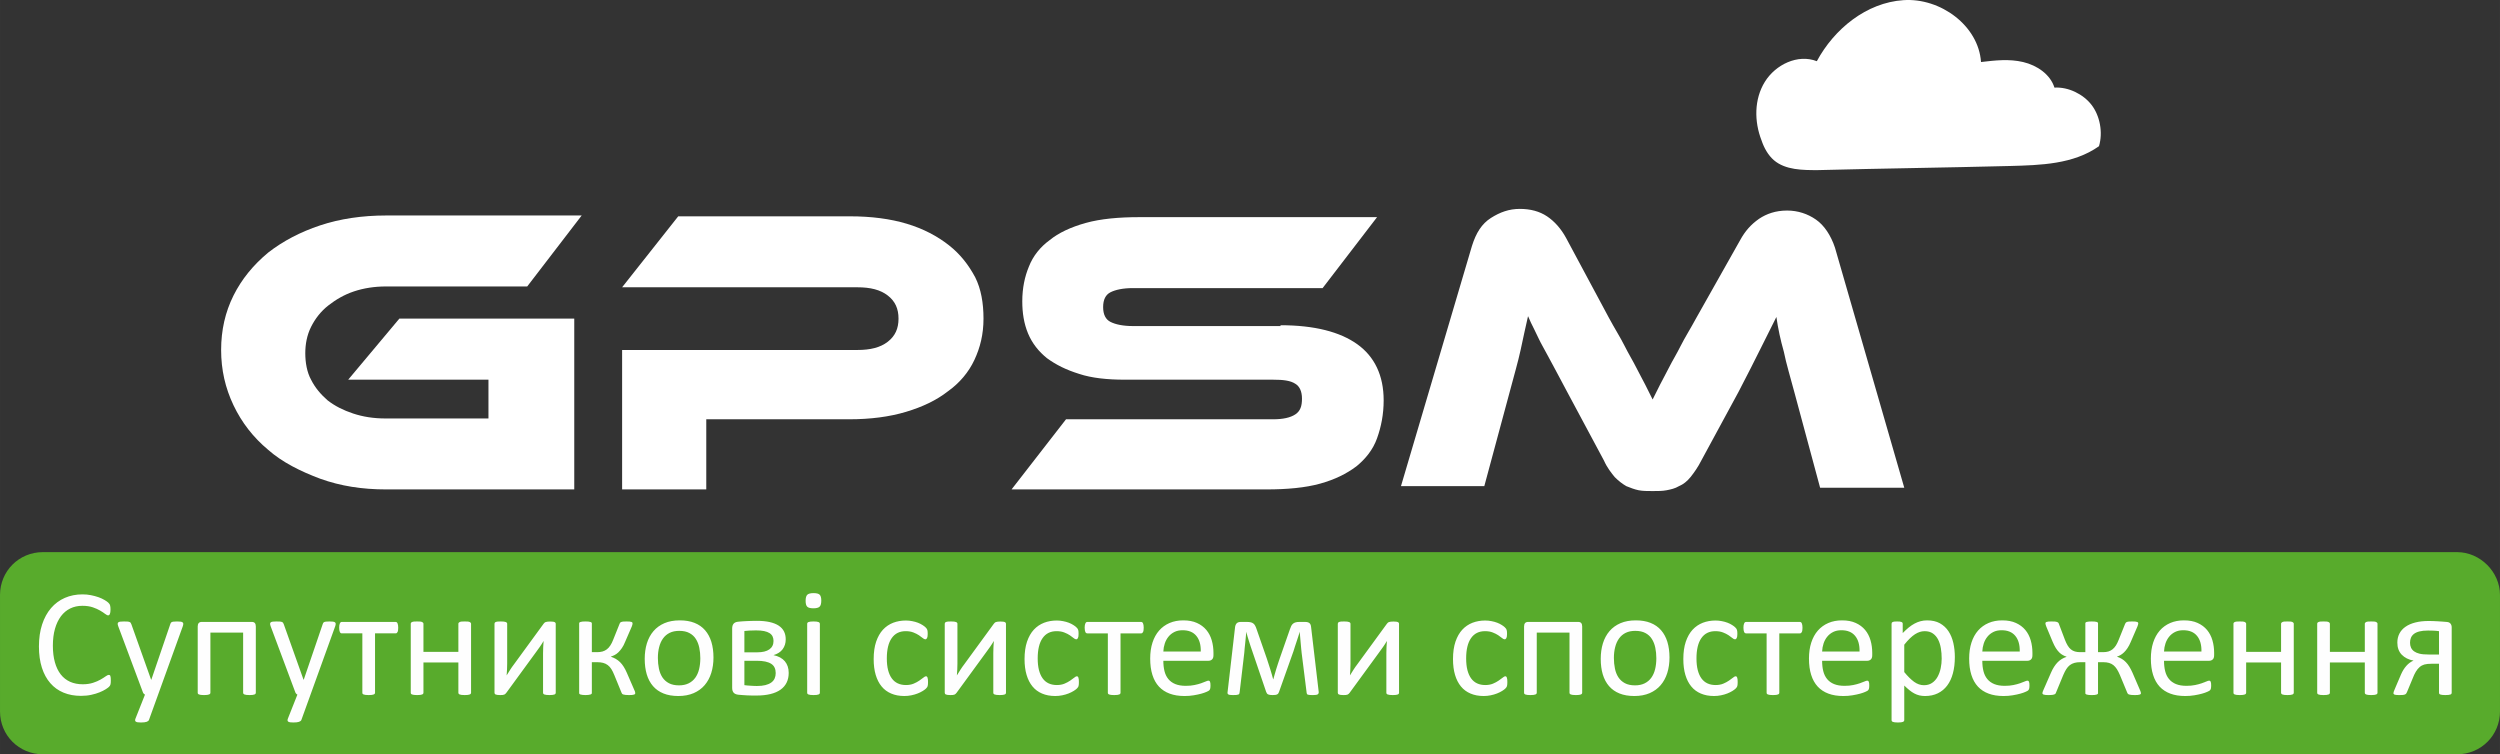
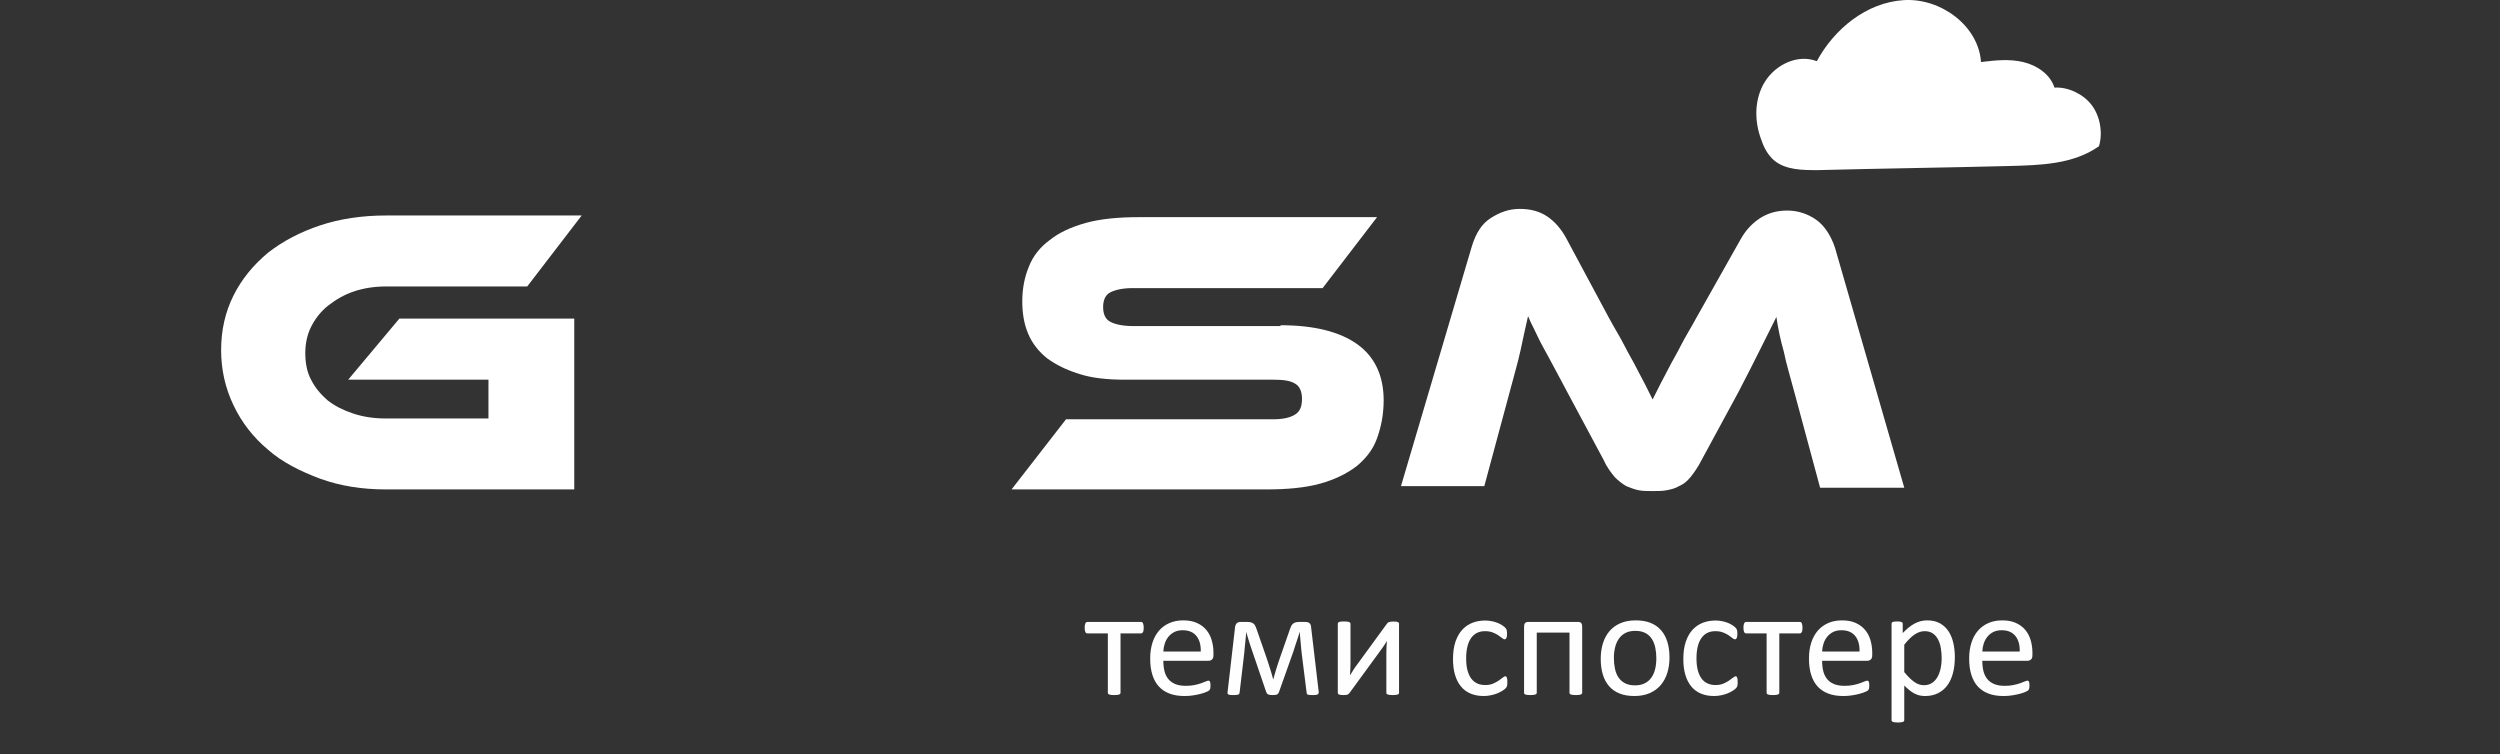
<svg xmlns="http://www.w3.org/2000/svg" xmlns:ns1="http://sodipodi.sourceforge.net/DTD/sodipodi-0.dtd" xmlns:ns2="http://www.inkscape.org/namespaces/inkscape" xml:space="preserve" width="210mm" height="63.359mm" version="1.1" style="clip-rule:evenodd;fill-rule:evenodd;image-rendering:optimizeQuality;shape-rendering:geometricPrecision;text-rendering:geometricPrecision" viewBox="0 0 21000 6335.947" id="svg26" ns1:docname="mob-logo_Білий текст.svg" ns2:version="1.1.2 (0a00cf5339, 2022-02-04)">
  <rect x="0" y="0" width="21000" height="6335.947" fill="#333333" stroke="none" />
  <ns1:namedview id="namedview28" pagecolor="#ffffff" bordercolor="#666666" borderopacity="1.0" ns2:pageshadow="2" ns2:pageopacity="0.0" ns2:pagecheckerboard="0" ns2:document-units="mm" showgrid="false" fit-margin-top="0" fit-margin-left="0" fit-margin-right="0" fit-margin-bottom="0" ns2:zoom="0.71624579" ns2:cx="396.51193" ns2:cy="-215.70807" ns2:window-width="1862" ns2:window-height="976" ns2:window-x="58" ns2:window-y="27" ns2:window-maximized="1" ns2:current-layer="Слой_x0020_1" />
  <defs id="defs4">
    <style type="text/css" id="style2">
   
    .fil1 {fill:#58AB2C}
    .fil0 {fill:white}
    .fil2 {fill:#FEFEFE;fill-rule:nonzero}
   
  </style>
  </defs>
  <g id="Слой_x0020_1" ns2:label="Слой 1" ns2:groupmode="layer" transform="translate(0,-11681.393)">
    <path class="fil0" d="m 3354.46,14357.92 h 1469.3 v 1434.65 h -1580.2 c -200.99,0 -381.19,-27.72 -554.46,-90.1 -166.34,-62.38 -318.81,-138.61 -436.63,-242.57 -124.75,-103.96 -221.78,-228.71 -291.09,-374.26 -69.31,-145.54 -103.96,-298.02 -103.96,-464.36 0,-166.34 34.65,-318.81 103.96,-457.43 69.31,-138.61 166.34,-256.44 291.09,-360.4 124.75,-97.03 270.3,-173.27 436.63,-228.71 166.34,-55.45 353.47,-83.17 554.46,-83.17 l 1642.58,0.01 -457.43,596.04 H 3243.56 c -97.03,0 -187.13,13.86 -270.3,41.58 -83.17,27.72 -152.48,69.31 -214.85,117.82 -62.38,48.51 -110.89,110.89 -145.54,180.2 -34.65,69.31 -48.51,145.54 -48.51,221.78 0,76.24 13.86,159.41 48.51,221.78 34.65,69.31 83.17,124.75 138.61,173.27 62.38,48.51 131.68,83.17 214.85,110.89 83.17,27.72 173.27,41.58 270.3,41.58 l 866.34,0.01 v -325.74 H 2924.75 Z" id="path7" />
-     <path class="fil0" d="m 8261.39,14357.92 c 0,131.68 -27.72,242.57 -76.24,346.53 -48.51,103.96 -124.75,194.06 -221.78,263.37 -97.03,76.24 -214.85,131.68 -353.47,173.27 -138.61,41.58 -298.02,62.38 -478.22,62.38 H 5932.67 v 589.11 l -706.93,-0.01 v -1171.28 h 1975.25 c 110.89,0 194.06,-20.79 256.44,-69.31 62.38,-48.52 90.1,-110.89 90.1,-194.06 0,-83.17 -27.72,-145.54 -90.1,-194.06 -62.38,-48.51 -145.54,-69.31 -256.44,-69.31 H 5225.74 l 471.29,-596.04 h 1441.58 c 180.2,0 339.6,20.79 478.22,62.38 138.61,41.58 256.44,103.96 353.47,180.2 97.03,76.24 166.34,166.34 221.78,270.3 48.51,97.03 69.31,214.85 69.31,346.53 z" id="path9" />
    <path class="fil0" d="m 10756.44,14413.37 c 284.16,0 499.01,55.45 644.55,159.41 145.54,103.96 221.78,263.37 221.78,471.29 0,117.82 -20.79,221.78 -55.45,318.81 -34.65,97.03 -97.03,173.27 -173.27,235.64 -83.17,62.38 -180.2,110.89 -304.95,145.54 -124.75,34.65 -277.23,48.51 -450.5,48.51 H 8497.03 l 457.43,-589.11 1739.6,0.01 c 83.17,0 145.54,-13.86 187.13,-41.58 41.59,-27.72 55.45,-69.31 55.45,-131.68 0,-62.38 -20.79,-103.96 -55.45,-124.75 -41.58,-27.72 -103.96,-34.65 -187.13,-34.65 l -1247.53,-0.02 c -145.54,0 -277.23,-13.86 -381.19,-48.51 -110.89,-34.65 -194.06,-76.24 -270.3,-131.68 -69.31,-55.45 -124.75,-124.75 -159.41,-207.92 -34.65,-83.17 -48.51,-173.27 -48.51,-270.3 0,-110.89 20.79,-207.92 55.45,-291.09 34.65,-90.1 97.03,-166.34 173.27,-221.78 76.24,-62.38 180.2,-110.89 304.95,-145.54 124.75,-34.65 277.23,-48.51 450.5,-48.51 l 1996.04,-0.01 -457.43,596.04 H 9515.84 c -83.17,0 -145.54,13.86 -187.13,34.65 -41.58,20.79 -62.38,62.38 -62.38,124.75 0,62.38 20.79,103.96 62.38,124.75 41.58,20.79 103.96,34.65 187.13,34.65 l 1240.6,0.01 z" id="path11" />
    <path class="fil0" d="m 13514.85,14350.99 c 48.51,90.1 97.03,166.34 131.68,235.64 34.65,69.31 69.31,124.75 97.03,180.2 27.72,55.45 55.45,103.96 76.24,145.54 20.79,41.58 41.58,83.17 62.38,124.75 20.79,-41.58 41.58,-83.17 62.38,-124.75 20.79,-41.58 48.51,-90.1 76.24,-145.54 27.72,-55.45 62.38,-110.89 97.03,-180.2 34.65,-69.31 83.17,-145.54 131.68,-235.64 l 367.33,-651.49 c 41.58,-76.24 90.1,-131.68 159.41,-180.2 62.38,-41.58 138.61,-69.31 235.64,-69.31 90.1,0 173.27,27.72 242.57,76.24 69.31,48.51 124.75,131.68 159.41,235.64 l 582.18,2016.83 -706.94,0.01 -214.85,-797.03 c -34.65,-131.68 -69.31,-242.57 -90.1,-346.53 -27.72,-97.03 -48.51,-194.06 -62.38,-291.09 -41.58,83.17 -83.17,166.34 -131.68,263.37 -48.51,97.03 -110.89,221.78 -187.13,367.33 l -311.88,575.25 c -27.72,55.45 -62.38,103.96 -90.1,138.61 -27.72,34.65 -62.38,62.38 -97.03,76.24 -34.65,20.79 -69.31,27.72 -103.96,34.65 -34.65,6.93 -76.24,6.93 -117.82,6.93 -41.58,0 -83.17,0 -117.82,-6.93 -34.65,-6.93 -69.31,-20.79 -103.96,-34.65 -34.65,-20.79 -62.38,-41.58 -97.03,-76.24 -27.72,-34.65 -62.38,-76.24 -90.1,-138.61 l -311.88,-582.18 c -41.58,-76.24 -76.24,-145.54 -110.89,-207.92 -34.65,-62.38 -62.38,-117.82 -90.1,-166.34 -27.72,-48.51 -48.51,-97.03 -69.31,-138.61 -20.79,-41.58 -41.58,-83.17 -55.45,-117.82 -20.79,90.1 -41.58,187.13 -62.38,284.16 -20.8,97.03 -55.45,214.85 -90.1,346.53 l -214.85,797.03 -699.99,-0.01 596.04,-2016.83 c 34.65,-110.89 83.17,-187.13 159.41,-235.64 76.24,-48.51 152.48,-76.24 242.57,-76.24 90.1,0 166.34,20.79 228.71,62.38 62.38,41.58 117.82,103.96 159.41,180.2 z" id="path13" />
-     <path class="fil1" d="M 20639.6,16319.31 H 360.4 c -200.99,0 -360.4,159.41 -360.4,360.4 v 977.23 c 0,200.99 159.41,360.4 360.4,360.4 l 20279.2,-0.01 c 200.99,0 360.4,-159.41 360.4,-360.4 v -977.23 c 0,-194.06 -166.34,-360.39 -360.4,-360.39 z" id="path15" />
    <path class="fil0" d="m 17631.68,12909.41 c -214.85,152.48 -492.08,159.41 -748.51,166.34 -540.59,13.86 -1074.26,20.79 -1614.85,34.65 -124.75,0 -270.3,0 -367.33,-83.17 -48.51,-41.58 -83.17,-103.96 -103.96,-166.34 -62.38,-159.41 -62.38,-346.53 27.72,-492.08 90.1,-145.55 277.23,-235.64 436.63,-173.27 145.54,-270.3 415.84,-492.08 727.72,-512.87 311.88,-20.79 630.69,214.85 651.49,519.8 117.82,-13.86 235.64,-27.72 353.47,0 117.82,27.72 228.71,103.96 263.37,214.85 117.82,-6.93 242.57,55.45 311.88,145.54 69.31,90.09 97.03,228.72 62.37,346.55 z" id="path17" />
-     <path class="fil2" d="m 930.82,17399.03 c 0,6.8 -0.22,12.72 -0.66,17.98 -0.44,5.05 -1.1,9.43 -2.19,13.38 -1.1,3.72 -2.41,7.23 -4.17,10.3 -1.75,2.85 -4.82,6.58 -8.99,10.75 -4.38,4.38 -13.37,10.96 -26.97,19.73 -13.81,8.77 -30.91,17.32 -51.31,25.65 -20.39,8.34 -43.63,15.35 -69.94,21.05 -26.53,5.92 -55.26,8.77 -86.61,8.77 -53.94,0 -102.84,-8.99 -146.25,-26.96 -43.41,-17.98 -80.69,-44.52 -111.17,-79.82 -30.69,-35.08 -54.38,-78.49 -70.82,-130.02 -16.45,-51.75 -24.78,-111.17 -24.78,-178.48 0,-69.07 8.99,-130.47 26.75,-184.62 17.76,-53.94 42.76,-99.77 74.99,-137.26 32.23,-37.5 70.61,-66 115.55,-85.74 44.73,-19.73 94.51,-29.6 148.89,-29.6 24.11,0 47.58,2.2 70.16,6.58 22.8,4.6 43.85,10.09 63.15,16.88 19.29,6.8 36.4,14.69 51.53,23.68 14.91,8.77 25.43,16.23 31.13,21.93 5.92,5.7 9.65,10.09 11.4,13.16 1.76,2.85 3.07,6.36 4.17,10.52 1.1,4.17 1.97,8.99 2.63,14.47 0.66,5.7 0.88,12.28 0.88,19.96 0,8.77 -0.44,16 -1.32,21.92 -0.88,6.14 -2.19,11.19 -3.95,15.35 -1.53,3.95 -3.72,7.02 -6.13,8.99 -2.2,1.97 -5.27,2.85 -8.56,2.85 -6.14,0 -14.47,-4.16 -25.43,-12.5 -10.74,-8.33 -24.56,-17.54 -41.66,-27.62 -17.1,-10.09 -37.71,-19.3 -62.05,-27.63 -24.56,-8.33 -53.72,-12.5 -87.71,-12.5 -37.27,0 -71.04,7.46 -101.3,22.15 -30.48,14.91 -56.57,36.61 -78.06,65.34 -21.49,28.72 -38.37,63.8 -50.21,105.24 -11.84,41.45 -17.76,88.81 -17.76,141.87 0,52.84 5.7,99.55 17.1,140.11 11.4,40.56 27.85,74.55 49.12,101.74 21.27,27.19 47.58,47.8 78.5,61.83 31.13,13.81 66.21,20.83 105.46,20.83 33.11,0 62.27,-4.16 87.05,-12.28 24.78,-8.11 45.83,-17.1 63.15,-27.19 17.54,-10.08 31.79,-19.07 42.97,-27.19 11.41,-8.11 20.18,-12.27 26.54,-12.27 3.06,0 5.7,0.65 7.89,1.97 2.19,1.31 3.73,3.73 5.04,7.23 1.32,3.73 2.41,8.78 3.07,15.13 0.66,6.36 0.88,14.48 0.88,24.34 z m 397.31,117.09 -76.96,212.91 c -2.64,6.79 -9.21,12.06 -19.74,15.78 -10.3,3.73 -26.31,5.49 -47.8,5.49 -11.18,0 -20.17,-0.44 -26.97,-1.54 -6.79,-1.1 -12.06,-3.07 -15.78,-5.48 -3.51,-2.63 -5.49,-6.14 -5.92,-10.31 -0.44,-4.38 0.65,-9.43 3.07,-15.56 l 79.81,-201.29 c -3.95,-1.75 -7.68,-4.6 -10.97,-8.33 -3.5,-3.95 -5.92,-7.9 -7.01,-12.28 l -206.33,-552.55 c -3.51,-8.99 -5.04,-16.22 -5.04,-21.27 0,-5.26 1.53,-9.21 5.04,-12.28 3.51,-3.07 8.99,-5.04 16.66,-6.14 7.68,-1.09 17.98,-1.53 30.92,-1.53 12.72,0 22.8,0.22 30.26,0.88 7.23,0.65 12.94,1.97 17.32,3.72 4.17,1.54 7.24,4.17 9.21,7.24 1.97,3.29 3.95,7.67 6.14,13.16 l 165.11,463.96 h 1.97 l 159.19,-466.38 c 2.63,-8.33 5.7,-13.59 9.42,-15.78 3.51,-2.42 8.99,-4.17 16.23,-5.27 7.45,-1.09 17.98,-1.53 31.57,-1.53 12.06,0 21.93,0.44 29.6,1.53 7.68,1.1 13.38,3.07 16.89,6.14 3.73,3.07 5.48,7.02 5.48,12.28 0,5.05 -1.32,11.62 -3.73,19.3 z m 820.7,-16.01 c 0,3.51 -0.87,6.36 -2.63,8.77 -1.75,2.2 -4.38,4.39 -8.33,6.14 -3.73,1.54 -9.21,2.85 -16.01,3.73 -6.79,0.88 -15.35,1.32 -25.65,1.32 -10.74,0 -19.52,-0.44 -26.31,-1.32 -6.8,-0.88 -12.28,-2.19 -16.45,-3.73 -3.94,-1.75 -6.79,-3.94 -8.55,-6.14 -1.75,-2.41 -2.63,-5.26 -2.63,-8.77 v -504.96 h -274.96 v 504.96 c 0,3.51 -0.88,6.36 -2.63,8.77 -1.75,2.2 -4.6,4.39 -8.77,6.14 -3.95,1.54 -9.43,2.85 -16.44,3.73 -6.8,0.88 -15.35,1.32 -25.66,1.32 -10.52,0 -19.07,-0.44 -25.87,-1.32 -7.02,-0.88 -12.5,-2.19 -16.45,-3.73 -4.16,-1.75 -7.01,-3.94 -8.55,-6.14 -1.53,-2.41 -2.19,-5.26 -2.19,-8.77 v -556.49 c 0,-12.94 2.85,-22.37 8.77,-28.72 5.7,-6.14 13.81,-9.21 23.9,-9.21 h 423.4 c 10.09,0 18.2,3.07 23.68,9.21 5.48,6.35 8.33,15.78 8.33,28.72 z m 459.58,16.01 -76.96,212.91 c -2.64,6.79 -9.21,12.06 -19.74,15.78 -10.3,3.73 -26.31,5.49 -47.8,5.49 -11.18,0 -20.17,-0.44 -26.97,-1.54 -6.79,-1.1 -12.06,-3.07 -15.78,-5.48 -3.51,-2.63 -5.49,-6.14 -5.92,-10.31 -0.44,-4.38 0.65,-9.43 3.07,-15.56 l 79.81,-201.29 c -3.95,-1.75 -7.68,-4.6 -10.97,-8.33 -3.5,-3.95 -5.92,-7.9 -7.01,-12.28 l -206.33,-552.55 c -3.51,-8.99 -5.04,-16.22 -5.04,-21.27 0,-5.26 1.53,-9.21 5.04,-12.28 3.51,-3.07 8.99,-5.04 16.66,-6.14 7.68,-1.09 17.98,-1.53 30.92,-1.53 12.72,0 22.8,0.22 30.26,0.88 7.23,0.65 12.94,1.97 17.32,3.72 4.17,1.54 7.24,4.17 9.21,7.24 1.97,3.29 3.95,7.67 6.14,13.16 l 165.11,463.96 h 1.97 l 159.19,-466.38 c 2.63,-8.33 5.7,-13.59 9.42,-15.78 3.51,-2.42 8.99,-4.17 16.23,-5.27 7.45,-1.09 17.98,-1.53 31.57,-1.53 12.06,0 21.93,0.44 29.6,1.53 7.68,1.1 13.38,3.07 16.89,6.14 3.73,3.07 5.48,7.02 5.48,12.28 0,5.05 -1.32,11.62 -3.73,19.3 z m 736.51,-562.41 c 0,8.55 -0.44,15.78 -1.32,21.7 -0.88,6.14 -2.19,10.97 -4.17,14.69 -1.97,3.95 -4.16,6.8 -6.57,8.77 -2.64,1.98 -5.92,2.85 -9.65,2.85 h -173 v 498.39 c 0,3.51 -0.88,6.36 -2.63,8.77 -1.76,2.2 -4.39,4.39 -8.34,6.14 -3.94,1.54 -9.2,2.85 -16.22,3.73 -6.8,0.88 -15.57,1.32 -26.31,1.32 -10.53,0 -19.08,-0.44 -25.88,-1.32 -7.01,-0.88 -12.49,-2.19 -16.44,-3.73 -4.17,-1.75 -7.02,-3.94 -8.55,-6.14 -1.54,-2.41 -2.19,-5.26 -2.19,-8.77 v -498.39 h -173 c -3.29,0 -6.36,-0.87 -9.21,-2.85 -2.85,-1.97 -5.05,-4.82 -6.8,-8.77 -1.54,-3.72 -3.07,-8.77 -4.17,-14.91 -1.09,-6.14 -1.53,-13.59 -1.53,-22.14 0,-7.68 0.44,-14.47 1.53,-20.39 1.1,-6.14 2.63,-11.19 4.61,-15.13 1.97,-4.17 4.16,-7.02 6.79,-8.99 2.42,-1.98 5.49,-2.85 8.78,-2.85 h 452.56 c 3.29,0 6.36,0.87 9.21,2.85 2.85,1.97 5.04,4.82 6.79,8.99 1.54,3.94 3.07,9.21 4.17,15.35 1.1,6.13 1.54,13.15 1.54,20.83 z m 611.96,546.4 c 0,3.51 -0.88,6.36 -2.63,8.77 -1.75,2.2 -4.39,4.39 -8.33,6.14 -3.95,1.54 -9.21,2.85 -16.23,3.73 -6.79,0.88 -15.35,1.32 -25.65,1.32 -10.96,0 -19.74,-0.44 -26.53,-1.32 -7.02,-0.88 -12.28,-2.19 -16.23,-3.73 -3.94,-1.75 -6.58,-3.94 -8.33,-6.14 -1.75,-2.41 -2.63,-5.26 -2.63,-8.77 v -253.69 h -293.38 v 253.69 c 0,3.51 -0.88,6.36 -2.63,8.77 -1.75,2.2 -4.38,4.39 -8.33,6.14 -3.95,1.54 -9.21,2.85 -16.23,3.73 -6.79,0.88 -15.56,1.32 -26.31,1.32 -10.52,0 -19.07,-0.44 -25.87,-1.32 -7.02,-0.88 -12.5,-2.19 -16.45,-3.73 -4.16,-1.75 -7.01,-3.94 -8.55,-6.14 -1.53,-2.41 -2.19,-5.26 -2.19,-8.77 v -578.42 c 0,-3.51 0.66,-6.36 2.19,-8.77 1.54,-2.19 4.39,-4.38 8.55,-6.36 3.95,-1.97 9.43,-3.29 16.45,-3.94 6.8,-0.66 15.35,-0.88 25.87,-0.88 10.75,0 19.52,0.22 26.31,0.88 7.02,0.65 12.28,1.97 16.23,3.94 3.95,1.98 6.58,4.17 8.33,6.36 1.75,2.41 2.63,5.26 2.63,8.77 v 235.27 h 293.38 v -235.27 c 0,-3.51 0.88,-6.36 2.63,-8.77 1.75,-2.19 4.39,-4.38 8.33,-6.36 3.95,-1.97 9.21,-3.29 16.23,-3.94 6.79,-0.66 15.57,-0.88 26.53,-0.88 10.3,0 18.86,0.22 25.65,0.88 7.02,0.65 12.28,1.97 16.23,3.94 3.94,1.98 6.58,4.17 8.33,6.36 1.75,2.41 2.63,5.26 2.63,8.77 z m 711.29,0.66 c 0,3.07 -0.87,5.92 -2.63,8.33 -1.75,2.63 -4.38,4.61 -8.33,6.14 -3.73,1.54 -9.21,2.63 -16,3.51 -6.8,0.88 -15.35,1.32 -25.66,1.32 -10.3,0 -18.86,-0.44 -25.65,-1.32 -6.8,-0.88 -12.5,-1.97 -16.67,-3.51 -4.38,-1.53 -7.23,-3.51 -8.99,-6.14 -1.75,-2.63 -2.63,-5.26 -2.63,-8.33 v -332.84 c 0,-16.89 0.44,-33.77 1.32,-51.31 0.87,-17.32 1.97,-34.21 3.29,-51.09 -9.87,17.32 -20.83,33.99 -32.45,50.65 -11.84,16.45 -23.69,32.89 -35.53,49.12 l -244.91,335.47 c -3.07,3.51 -5.71,6.36 -8.12,8.99 -2.41,2.63 -5.48,4.61 -8.99,6.14 -3.72,1.54 -8.33,2.63 -14.03,3.29 -5.48,0.66 -12.5,0.88 -20.61,0.88 -9.43,0 -17.32,-0.44 -23.24,-1.32 -6.14,-0.88 -10.97,-1.97 -14.47,-3.51 -3.73,-1.53 -6.36,-3.51 -7.9,-6.14 -1.53,-2.63 -2.19,-5.26 -2.19,-8.33 v -579.74 c 0,-3.06 0.66,-5.7 2.19,-8.33 1.54,-2.63 4.39,-4.82 8.55,-6.36 3.95,-1.75 9.43,-3.07 16.45,-3.72 6.8,-0.66 15.13,-0.88 25.21,-0.88 20.61,0 34.87,1.53 42.54,4.82 7.68,3.29 11.62,8.12 11.62,14.47 v 334.82 c 0,16.67 -0.44,33.33 -1.31,49.78 -0.88,16.66 -1.98,32.89 -3.29,49.33 9.86,-16.44 19.95,-32.23 30.04,-48.02 9.86,-15.57 20.83,-30.92 32.23,-45.83 l 248.21,-340.08 c 2.41,-3.5 5.04,-6.35 7.89,-8.77 2.85,-2.41 6.14,-4.38 10.31,-5.7 3.94,-1.53 8.77,-2.41 14.47,-3.07 5.48,-0.65 12.71,-1.09 21.7,-1.09 8.99,0 16.67,0.44 22.81,1.09 6.36,0.66 11.18,1.76 14.91,3.51 3.51,1.76 6.14,3.73 7.67,6.36 1.54,2.63 2.19,5.48 2.19,8.99 z m 667.67,3.95 c 0,2.41 -0.66,4.82 -2.19,6.58 -1.54,1.97 -4.39,3.72 -8.33,4.82 -4.17,1.32 -9.43,2.41 -16.23,3.07 -6.58,0.66 -15.13,0.88 -25.43,0.88 -11.84,0 -21.71,-0.44 -29.17,-1.32 -7.45,-0.88 -13.59,-1.97 -18.42,-3.51 -4.6,-1.53 -8.11,-3.51 -10.08,-5.7 -2.19,-2.41 -3.73,-5.04 -4.61,-8.11 l -61.39,-149.76 c -7.67,-19.29 -15.79,-35.74 -24.56,-49.77 -8.77,-13.82 -18.85,-25.22 -30.48,-33.77 -11.4,-8.55 -24.33,-14.69 -39.02,-18.64 -14.48,-3.72 -30.92,-5.7 -49.78,-5.7 h -44.73 v 260.27 c 0,2.19 -1.09,4.17 -3.29,6.36 -2.19,2.19 -5.26,3.95 -9.64,5.04 -4.39,1.32 -9.87,2.41 -16.89,3.29 -6.8,0.88 -14.69,1.32 -23.68,1.32 -9.21,0 -17.1,-0.44 -23.9,-1.32 -7.01,-0.88 -12.5,-1.97 -16.88,-3.29 -4.39,-1.09 -7.46,-2.85 -9.43,-5.04 -1.97,-2.19 -2.85,-4.39 -2.85,-6.36 v -587.63 c 0,-1.97 0.88,-4.17 2.85,-5.92 1.97,-1.97 5.04,-3.73 9.43,-4.82 4.38,-1.32 9.87,-2.42 16.88,-3.07 6.8,-0.66 14.69,-0.88 23.9,-0.88 8.99,0 16.88,0.22 23.68,0.88 7.02,0.65 12.5,1.75 16.89,3.07 4.38,1.09 7.45,2.85 9.64,4.82 2.2,1.75 3.29,3.95 3.29,6.14 v 242.95 h 44.73 c 16.01,0 30.92,-1.76 44.29,-5.49 13.38,-3.72 25.66,-9.64 36.62,-17.98 11.18,-8.55 21.05,-19.29 29.6,-32.67 8.77,-13.37 16.89,-29.38 24.12,-48.24 l 53.5,-133.53 c 0.88,-3.51 2.41,-6.36 4.39,-8.99 2.19,-2.63 5.48,-4.82 9.64,-6.36 4.39,-1.75 10.09,-3.07 17.11,-3.72 7.01,-0.66 16.44,-0.88 28.06,-0.88 10.09,0 18.64,0.22 25.22,0.88 6.58,0.65 11.84,1.75 15.57,3.07 3.5,1.09 5.92,2.85 7.23,4.82 1.32,1.75 1.98,3.95 1.98,5.92 0,3.95 -0.44,8.11 -1.54,12.28 -1.1,4.38 -2.63,9.21 -4.82,14.91 l -55.26,127.39 c -8.55,21.49 -17.76,39.47 -27.84,54.16 -10.09,14.47 -20.18,26.75 -30.48,36.4 -10.09,9.65 -20.61,17.1 -31.36,22.58 -10.52,5.27 -20.83,9.43 -30.69,12.5 v 1.32 c 14.91,5.04 28.72,11.18 41.44,18.41 12.71,7.46 24.33,16.45 35.3,26.97 10.96,10.75 21.05,23.47 30.48,38.38 9.42,14.69 18.2,31.57 26.53,50.87 l 63.58,146.46 c 1.76,2.85 2.85,5.71 3.73,8.34 0.88,2.41 1.54,5.04 1.97,7.23 0.44,2.41 0.88,4.39 1.1,5.92 0.22,1.54 0.22,2.85 0.22,4.17 z m 657.35,-300.61 c 0,47.14 -6.14,90.55 -18.64,130.24 -12.28,39.47 -30.91,73.67 -55.47,102.4 -24.56,28.72 -55.48,51.08 -92.31,67.09 -37.06,16.01 -80.03,24.12 -128.71,24.12 -47.58,0 -89.02,-7.02 -124.32,-21.27 -35.31,-14.03 -64.69,-34.64 -88.15,-61.61 -23.46,-26.97 -41,-59.86 -52.62,-98.23 -11.62,-38.59 -17.32,-82.23 -17.32,-131.12 0,-47.15 6.14,-90.56 18.19,-130.03 12.28,-39.68 30.7,-73.89 55.26,-102.61 24.56,-28.73 55.25,-50.87 92.09,-66.88 36.84,-15.79 79.81,-23.68 128.93,-23.68 47.58,0 89.02,7.02 124.32,21.27 35.3,14.03 64.69,34.64 88.15,61.61 23.46,26.97 41.22,59.64 53.06,98.23 11.62,38.59 17.54,82.01 17.54,130.47 z m -110.51,6.79 c 0,-31.35 -2.85,-60.95 -8.77,-88.8 -5.7,-27.85 -15.35,-52.18 -28.72,-73.23 -13.16,-21.05 -31.36,-37.72 -54.16,-49.78 -22.59,-12.28 -51.09,-18.42 -85.08,-18.42 -31.35,0 -58.32,5.49 -80.91,16.67 -22.58,11.18 -41,26.97 -55.69,47.36 -14.69,20.39 -25.43,44.51 -32.45,72.36 -7.24,27.84 -10.74,58.32 -10.74,91.21 0,31.8 2.85,61.62 8.77,89.46 5.7,27.85 15.34,52.19 28.94,73.02 13.59,20.61 31.79,37.27 54.38,49.33 22.8,12.28 51.3,18.42 85.29,18.42 30.92,0 57.67,-5.48 80.47,-16.66 22.8,-11.19 41.44,-26.75 56.13,-46.93 14.69,-20.17 25.44,-44.29 32.23,-72.13 6.8,-27.85 10.31,-58.55 10.31,-91.88 z m 742.43,122.79 c 0,30.48 -5.7,57.67 -17.32,81.35 -11.63,23.9 -28.73,43.63 -51.53,59.86 -22.59,16 -50.87,28.28 -84.64,36.62 -33.98,8.33 -73.45,12.49 -118.4,12.49 -14.03,0 -27.85,0 -41,-0.22 -13.38,-0.21 -26.32,-0.65 -38.59,-1.31 -12.5,-0.66 -24.78,-1.54 -37.06,-2.41 -12.06,-0.66 -24.34,-1.76 -36.18,-3.07 -17.32,-2.2 -29.82,-7.9 -37.93,-17.11 -8.11,-9.2 -12.28,-22.8 -12.28,-40.78 v -497.73 c 0,-17.54 3.95,-31.14 11.84,-40.56 7.89,-9.43 20.17,-14.91 36.4,-16.67 11.18,-1.31 23.02,-2.41 35.74,-3.29 12.5,-0.66 25.43,-1.53 38.81,-2.19 13.37,-0.66 26.97,-1.1 41.22,-1.54 14.03,-0.43 28.28,-0.65 42.98,-0.65 41.66,0 77.62,3.51 107.87,10.3 30.48,6.8 55.7,16.89 75.87,30.04 20.17,13.38 35.08,29.6 44.73,48.9 9.65,19.29 14.47,41.22 14.47,66 0,32.45 -8.77,60.29 -26.09,83.54 -17.32,23.02 -42.98,39.46 -76.74,49.33 42.31,8.99 74.33,26.31 95.81,51.97 21.27,25.87 32.02,58.1 32.02,97.13 z m -127.61,-268.16 c 0,-14.03 -2.64,-26.53 -7.68,-37.71 -5.26,-10.97 -13.59,-20.39 -25.43,-28.07 -11.84,-7.67 -27.19,-13.37 -45.83,-17.32 -18.64,-3.73 -41.22,-5.7 -67.97,-5.7 -20.17,0 -38.59,0.44 -55.26,1.53 -16.88,1.1 -30.91,2.41 -42.53,3.51 v 179.14 h 108.09 c 44.29,0 78.06,-8.11 101.52,-24.56 23.46,-16.44 35.09,-40.12 35.09,-70.82 z m 18.41,269.7 c 0,-17.11 -3.07,-32.24 -8.99,-45.17 -5.92,-13.16 -15.56,-23.9 -28.5,-32.45 -13.16,-8.55 -29.82,-14.91 -50.21,-19.3 -20.18,-4.16 -44.29,-6.36 -72.14,-6.36 H 6252.8 v 204.8 c 8.11,1.31 16.66,2.19 25.43,2.85 8.77,0.65 17.76,1.31 26.97,1.97 9.21,0.66 18.2,1.1 27.41,1.53 9.21,0.44 17.76,0.66 25.43,0.66 27.85,0 51.53,-2.41 71.26,-7.45 19.74,-4.83 35.96,-12.06 49.12,-21.49 12.94,-9.43 22.58,-20.83 28.5,-34.21 5.92,-13.59 8.99,-28.72 8.99,-45.38 z m 371,164.88 c 0,3.51 -0.88,6.36 -2.63,8.77 -1.75,2.2 -4.38,4.39 -8.33,6.14 -3.95,1.54 -9.21,2.85 -16.23,3.73 -6.79,0.88 -15.56,1.32 -26.31,1.32 -10.52,0 -19.07,-0.44 -25.87,-1.32 -7.02,-0.88 -12.5,-2.19 -16.45,-3.73 -4.16,-1.75 -7.01,-3.94 -8.55,-6.14 -1.53,-2.41 -2.19,-5.26 -2.19,-8.77 v -578.42 c 0,-3.07 0.66,-5.92 2.19,-8.33 1.54,-2.63 4.39,-4.82 8.55,-6.58 3.95,-1.53 9.43,-2.85 16.45,-3.72 6.8,-0.88 15.35,-1.32 25.87,-1.32 10.75,0 19.52,0.44 26.31,1.32 7.02,0.87 12.28,2.19 16.23,3.72 3.95,1.76 6.58,3.95 8.33,6.58 1.75,2.41 2.63,5.26 2.63,8.33 z m 11.84,-773.34 c 0,24.99 -4.82,41.88 -14.25,50.87 -9.43,8.99 -26.75,13.59 -52.18,13.59 -25,0 -42.1,-4.39 -51.31,-13.16 -9.21,-8.77 -13.82,-25.43 -13.82,-49.99 0,-24.99 4.83,-41.88 14.26,-50.87 9.42,-8.99 26.75,-13.59 52.18,-13.59 25,0 42.1,4.38 51.31,13.15 9.21,8.77 13.81,25.44 13.81,50 z m 896.58,684.32 c 0,7.24 -0.22,13.6 -0.66,18.86 -0.44,5.48 -1.1,9.87 -2.19,13.59 -1.1,3.73 -2.42,6.8 -3.95,9.65 -1.54,2.85 -4.83,7.02 -10.31,12.28 -5.26,5.48 -14.47,12.06 -27.19,20.17 -12.93,7.9 -27.4,15.13 -43.41,21.27 -16.23,6.36 -33.55,11.4 -52.4,15.13 -18.86,3.95 -38.38,5.92 -58.55,5.92 -41.66,0 -78.5,-6.8 -110.51,-20.61 -32.23,-13.6 -59.2,-33.55 -80.69,-59.86 -21.7,-26.31 -38.15,-58.76 -49.55,-96.92 -11.4,-38.37 -17.1,-82.44 -17.1,-132.65 0,-56.79 7.01,-105.69 20.83,-146.69 14.03,-40.78 33.11,-74.33 57.22,-100.42 24.34,-26.09 52.85,-45.39 85.52,-58.11 32.89,-12.5 68.41,-18.85 106.56,-18.85 18.42,0 36.18,1.75 53.5,5.26 17.54,3.29 33.33,7.89 48.02,13.37 14.47,5.7 27.63,12.06 38.81,19.52 11.4,7.23 19.73,13.59 24.78,18.64 5.26,5.26 8.77,9.42 10.74,12.27 1.76,3.07 3.51,6.58 4.82,10.75 1.1,3.95 1.98,8.55 2.42,13.81 0.44,5.05 0.65,11.62 0.65,19.3 0,16.66 -1.97,28.28 -5.7,35.08 -3.94,6.58 -8.55,9.87 -14.25,9.87 -6.36,0 -13.81,-3.51 -22.14,-10.75 -8.34,-7.01 -18.86,-14.91 -31.8,-23.46 -12.93,-8.55 -28.5,-16.44 -46.7,-23.46 -18.2,-7.24 -39.69,-10.74 -64.47,-10.74 -51.08,0 -90.33,19.51 -117.52,58.76 -27.19,39.03 -40.78,95.82 -40.78,170.15 0,37.05 3.5,69.72 10.52,97.79 7.24,27.85 17.54,51.31 31.36,70.17 13.59,18.63 30.47,32.67 50.43,41.88 19.95,9.2 42.75,13.81 68.41,13.81 24.55,0 46.04,-3.95 64.46,-11.62 18.42,-7.68 34.21,-16.23 47.8,-25.66 13.59,-9.21 25,-17.54 34.21,-24.99 9.2,-7.68 16.22,-11.4 21.48,-11.4 2.85,0 5.49,0.87 7.68,2.63 2.19,1.75 3.94,4.6 5.48,8.55 1.53,4.16 2.63,9.21 3.29,15.57 0.66,6.14 0.88,13.59 0.88,22.14 z m 654.94,89.68 c 0,3.07 -0.87,5.92 -2.63,8.33 -1.75,2.63 -4.38,4.61 -8.33,6.14 -3.73,1.54 -9.21,2.63 -16,3.51 -6.8,0.88 -15.35,1.32 -25.66,1.32 -10.3,0 -18.86,-0.44 -25.65,-1.32 -6.8,-0.88 -12.5,-1.97 -16.67,-3.51 -4.38,-1.53 -7.23,-3.51 -8.99,-6.14 -1.75,-2.63 -2.63,-5.26 -2.63,-8.33 v -332.84 c 0,-16.89 0.44,-33.77 1.32,-51.31 0.87,-17.32 1.97,-34.21 3.29,-51.09 -9.87,17.32 -20.83,33.99 -32.45,50.65 -11.84,16.45 -23.69,32.89 -35.53,49.12 l -244.91,335.47 c -3.07,3.51 -5.71,6.36 -8.12,8.99 -2.41,2.63 -5.48,4.61 -8.99,6.14 -3.72,1.54 -8.33,2.63 -14.03,3.29 -5.48,0.66 -12.5,0.88 -20.61,0.88 -9.43,0 -17.32,-0.44 -23.24,-1.32 -6.14,-0.88 -10.97,-1.97 -14.47,-3.51 -3.73,-1.53 -6.36,-3.51 -7.9,-6.14 -1.53,-2.63 -2.19,-5.26 -2.19,-8.33 v -579.74 c 0,-3.06 0.66,-5.7 2.19,-8.33 1.54,-2.63 4.39,-4.82 8.55,-6.36 3.95,-1.75 9.43,-3.07 16.45,-3.72 6.8,-0.66 15.13,-0.88 25.21,-0.88 20.61,0 34.87,1.53 42.54,4.82 7.68,3.29 11.62,8.12 11.62,14.47 v 334.82 c 0,16.67 -0.44,33.33 -1.31,49.78 -0.88,16.66 -1.98,32.89 -3.29,49.33 9.86,-16.44 19.95,-32.23 30.04,-48.02 9.86,-15.57 20.83,-30.92 32.23,-45.83 l 248.21,-340.08 c 2.41,-3.5 5.04,-6.35 7.89,-8.77 2.85,-2.41 6.14,-4.38 10.31,-5.7 3.94,-1.53 8.77,-2.41 14.47,-3.07 5.48,-0.65 12.71,-1.09 21.7,-1.09 8.99,0 16.67,0.44 22.81,1.09 6.36,0.66 11.18,1.76 14.91,3.51 3.51,1.76 6.14,3.73 7.67,6.36 1.54,2.63 2.19,5.48 2.19,8.99 z m 612.42,-89.68 c 0,7.24 -0.22,13.6 -0.66,18.86 -0.44,5.48 -1.1,9.87 -2.19,13.59 -1.1,3.73 -2.42,6.8 -3.95,9.65 -1.54,2.85 -4.83,7.02 -10.31,12.28 -5.26,5.48 -14.47,12.06 -27.19,20.17 -12.93,7.9 -27.4,15.13 -43.41,21.27 -16.23,6.36 -33.55,11.4 -52.4,15.13 -18.86,3.95 -38.38,5.92 -58.55,5.92 -41.66,0 -78.5,-6.8 -110.51,-20.61 -32.23,-13.6 -59.2,-33.55 -80.69,-59.86 -21.7,-26.31 -38.15,-58.76 -49.55,-96.92 -11.4,-38.37 -17.1,-82.44 -17.1,-132.65 0,-56.79 7.01,-105.69 20.83,-146.69 14.03,-40.78 33.11,-74.33 57.22,-100.42 24.34,-26.09 52.85,-45.39 85.52,-58.11 32.89,-12.5 68.41,-18.85 106.56,-18.85 18.42,0 36.18,1.75 53.5,5.26 17.54,3.29 33.33,7.89 48.02,13.37 14.47,5.7 27.63,12.06 38.81,19.52 11.4,7.23 19.73,13.59 24.78,18.64 5.26,5.26 8.77,9.42 10.74,12.27 1.76,3.07 3.51,6.58 4.82,10.75 1.1,3.95 1.98,8.55 2.42,13.81 0.44,5.05 0.65,11.62 0.65,19.3 0,16.66 -1.97,28.28 -5.7,35.08 -3.94,6.58 -8.55,9.87 -14.25,9.87 -6.36,0 -13.81,-3.51 -22.14,-10.75 -8.34,-7.01 -18.86,-14.91 -31.8,-23.46 -12.93,-8.55 -28.5,-16.44 -46.7,-23.46 -18.2,-7.24 -39.69,-10.74 -64.47,-10.74 -51.08,0 -90.33,19.51 -117.52,58.76 -27.19,39.03 -40.78,95.82 -40.78,170.15 0,37.05 3.5,69.72 10.52,97.79 7.24,27.85 17.54,51.31 31.36,70.17 13.59,18.63 30.47,32.67 50.43,41.88 19.95,9.2 42.75,13.81 68.41,13.81 24.55,0 46.04,-3.95 64.46,-11.62 18.42,-7.68 34.21,-16.23 47.8,-25.66 13.59,-9.21 25,-17.54 34.21,-24.99 9.2,-7.68 16.22,-11.4 21.48,-11.4 2.85,0 5.49,0.87 7.68,2.63 2.19,1.75 3.94,4.6 5.48,8.55 1.53,4.16 2.63,9.21 3.29,15.57 0.66,6.14 0.88,13.59 0.88,22.14 z" id="path19" />
    <path class="fil2" d="m 9607.13,16953.71 c 0,8.55 -0.44,15.78 -1.32,21.7 -0.88,6.14 -2.19,10.97 -4.17,14.69 -1.97,3.95 -4.16,6.8 -6.57,8.77 -2.64,1.98 -5.92,2.85 -9.65,2.85 h -173 v 498.39 c 0,3.51 -0.88,6.36 -2.63,8.77 -1.76,2.2 -4.39,4.39 -8.34,6.14 -3.94,1.54 -9.2,2.85 -16.22,3.73 -6.8,0.88 -15.57,1.32 -26.31,1.32 -10.53,0 -19.08,-0.44 -25.88,-1.32 -7.01,-0.88 -12.49,-2.19 -16.44,-3.73 -4.17,-1.75 -7.02,-3.94 -8.55,-6.14 -1.54,-2.41 -2.19,-5.26 -2.19,-8.77 v -498.39 h -173 c -3.29,0 -6.36,-0.87 -9.21,-2.85 -2.85,-1.97 -5.05,-4.82 -6.8,-8.77 -1.54,-3.72 -3.07,-8.77 -4.17,-14.91 -1.09,-6.14 -1.53,-13.59 -1.53,-22.14 0,-7.68 0.44,-14.47 1.53,-20.39 1.1,-6.14 2.63,-11.19 4.61,-15.13 1.97,-4.17 4.16,-7.02 6.79,-8.99 2.42,-1.98 5.49,-2.85 8.78,-2.85 h 452.56 c 3.29,0 6.36,0.87 9.21,2.85 2.85,1.97 5.04,4.82 6.79,8.99 1.54,3.94 3.07,9.21 4.17,15.35 1.1,6.13 1.54,13.15 1.54,20.83 z m 585.87,231.98 c 0,16.66 -4.17,28.5 -12.5,35.74 -8.33,7.01 -17.98,10.52 -28.72,10.52 h -379.77 c 0,32.23 3.29,61.18 9.65,86.83 6.36,25.87 17.1,48.02 32.23,66.44 14.91,18.42 34.43,32.45 58.33,42.32 24.11,9.86 53.5,14.91 88.14,14.91 27.41,0 51.97,-2.2 73.23,-6.8 21.49,-4.39 40.13,-9.43 55.7,-14.91 15.57,-5.48 28.5,-10.52 38.59,-14.91 10.08,-4.6 17.54,-6.8 22.8,-6.8 3.07,0 5.7,0.66 8.11,2.2 2.2,1.53 4.17,3.72 5.27,6.79 1.31,2.85 2.41,7.02 3.07,12.28 0.65,5.48 0.87,11.84 0.87,19.52 0,5.48 -0.22,10.3 -0.65,14.47 -0.44,3.94 -0.88,7.67 -1.54,10.74 -0.66,3.29 -1.75,6.14 -3.29,8.77 -1.53,2.41 -3.29,4.83 -5.7,7.24 -2.41,2.41 -9.43,6.14 -20.83,11.4 -11.62,5.48 -26.53,10.52 -44.95,15.79 -18.42,5.04 -39.69,9.64 -63.8,13.59 -24.12,4.17 -49.78,6.14 -77.19,6.14 -47.58,0 -89.02,-6.58 -124.76,-19.95 -35.74,-13.16 -65.78,-32.89 -90.12,-58.99 -24.33,-26.31 -42.75,-58.98 -55.03,-98.45 -12.5,-39.24 -18.64,-85.07 -18.64,-137.47 0,-49.56 6.36,-94.29 19.3,-133.98 12.71,-39.46 31.35,-73.23 55.47,-100.86 24.12,-27.62 53.5,-48.67 87.71,-63.58 34.2,-14.69 72.57,-22.15 114.89,-22.15 45.39,0 83.98,7.24 115.77,21.93 32.02,14.47 58.11,34.2 78.72,58.76 20.39,24.56 35.52,53.5 45.17,86.83 9.65,33.11 14.47,68.63 14.47,106.34 z m -106.56,-31.36 c 1.31,-55.69 -10.97,-99.54 -37.06,-131.34 -26.09,-31.79 -64.46,-47.58 -115.55,-47.58 -26.31,0 -49.34,4.83 -69.07,14.69 -19.73,9.87 -36.18,23.03 -49.55,39.47 -13.38,16.23 -23.68,35.3 -30.92,56.79 -7.24,21.71 -11.4,44.29 -12.28,67.97 z m 990.86,340.08 c 0.44,9.43 -2.63,16.01 -8.99,19.96 -6.35,3.72 -19.51,5.7 -39.03,5.7 -10.74,0 -19.51,-0.22 -26.31,-0.66 -6.79,-0.44 -12.28,-1.32 -16,-2.63 -3.95,-1.32 -6.58,-3.07 -8.12,-5.48 -1.53,-2.2 -2.41,-5.27 -2.85,-9.21 l -42.31,-337.01 c -1.32,-12.06 -2.64,-24.78 -3.95,-38.59 -1.32,-13.6 -2.41,-27.63 -3.73,-41.66 -1.31,-14.26 -2.63,-28.29 -3.73,-42.32 -1.09,-14.25 -2.19,-27.41 -3.5,-39.91 l -0.66,-14.69 c -3.95,12.28 -7.9,25.44 -12.28,39.03 -4.17,13.81 -8.77,27.63 -13.82,41.88 -4.82,14.03 -9.64,28.28 -14.03,42.32 -4.6,14.03 -8.77,27.41 -12.5,39.9 l -121.47,342.06 c -1.75,5.04 -3.73,9.43 -6.14,12.93 -2.41,3.29 -5.48,6.14 -9.65,8.34 -4.16,1.97 -9.21,3.5 -15.34,4.38 -6.36,0.88 -13.82,1.32 -22.81,1.32 -8.99,0 -16.66,-0.44 -22.58,-1.32 -5.92,-0.88 -10.97,-2.19 -15.13,-4.16 -4.17,-1.98 -7.46,-4.61 -9.87,-8.12 -2.63,-3.29 -4.82,-7.67 -6.58,-12.72 l -116.86,-342.71 c -4.39,-12.06 -8.78,-24.99 -13.16,-38.59 -4.61,-13.81 -9.21,-27.84 -13.6,-42.1 -4.6,-14.25 -8.98,-28.5 -13.15,-42.75 -4.39,-14.04 -7.89,-27.41 -10.96,-39.69 l -0.66,14.69 c -1.32,12.5 -2.41,25.66 -3.73,39.91 -1.32,14.03 -2.63,28.06 -4.17,42.32 -1.31,14.03 -2.85,28.06 -4.38,41.66 -1.32,13.81 -2.63,26.53 -3.29,38.59 l -39.03,331.31 c -0.44,5.04 -1.31,9.21 -2.85,12.49 -1.53,3.07 -4.38,5.49 -8.77,7.02 -4.39,1.54 -9.87,2.63 -16.66,3.29 -7.02,0.66 -16.01,0.88 -27.19,0.88 -10.75,0 -19.3,-0.44 -25.44,-1.32 -6.36,-0.88 -10.96,-2.41 -14.25,-4.38 -3.29,-2.2 -5.26,-4.83 -6.14,-8.12 -0.88,-3.29 -0.88,-7.23 0,-11.84 l 63.15,-547.06 c 2.19,-13.6 7.02,-23.9 14.47,-31.14 7.46,-7.02 18.86,-10.52 33.77,-10.52 h 50.65 c 12.28,0 22.8,0.87 31.57,2.85 8.77,1.97 16.23,5.26 22.59,10.08 6.14,4.61 11.4,10.97 15.56,18.86 4.39,7.89 8.34,17.76 12.28,29.82 l 85.52,245.8 c 4.6,15.13 9.64,30.25 14.69,45.38 5.26,15.13 10.08,30.04 14.47,44.95 4.6,14.69 8.77,29.17 12.93,43.2 3.95,14.25 7.68,27.63 11.19,40.56 h 1.31 c 3.95,-13.37 7.9,-27.41 11.84,-42.1 4.17,-14.69 8.55,-29.82 13.16,-44.95 4.82,-15.13 9.65,-30.25 14.47,-45.16 5.04,-15.13 9.87,-29.39 14.47,-42.98 l 85.52,-244.7 c 3.5,-10.74 7.23,-19.95 11.18,-27.85 4.16,-7.89 9.21,-14.47 15.13,-19.29 6.14,-5.05 13.15,-8.55 21.7,-10.97 8.34,-2.41 18.42,-3.5 30.48,-3.5 h 50.21 c 15.35,0 27.19,3.29 35.09,9.64 7.89,6.36 12.49,16.67 13.81,30.7 z m 674.68,6.36 c 0,3.07 -0.87,5.92 -2.63,8.33 -1.75,2.63 -4.38,4.61 -8.33,6.14 -3.73,1.54 -9.21,2.63 -16,3.51 -6.8,0.88 -15.35,1.32 -25.66,1.32 -10.3,0 -18.86,-0.44 -25.65,-1.32 -6.8,-0.88 -12.5,-1.97 -16.67,-3.51 -4.38,-1.53 -7.23,-3.51 -8.99,-6.14 -1.75,-2.63 -2.63,-5.26 -2.63,-8.33 v -332.84 c 0,-16.89 0.44,-33.77 1.32,-51.31 0.87,-17.32 1.97,-34.21 3.29,-51.09 -9.87,17.32 -20.83,33.99 -32.45,50.65 -11.84,16.45 -23.69,32.89 -35.53,49.12 l -244.91,335.47 c -3.07,3.51 -5.71,6.36 -8.12,8.99 -2.41,2.63 -5.48,4.61 -8.99,6.14 -3.72,1.54 -8.33,2.63 -14.03,3.29 -5.48,0.66 -12.5,0.88 -20.61,0.88 -9.43,0 -17.32,-0.44 -23.24,-1.32 -6.14,-0.88 -10.97,-1.97 -14.47,-3.51 -3.73,-1.53 -6.36,-3.51 -7.9,-6.14 -1.53,-2.63 -2.19,-5.26 -2.19,-8.33 v -579.74 c 0,-3.06 0.66,-5.7 2.19,-8.33 1.54,-2.63 4.39,-4.82 8.55,-6.36 3.95,-1.75 9.43,-3.07 16.45,-3.72 6.8,-0.66 15.13,-0.88 25.21,-0.88 20.61,0 34.87,1.53 42.54,4.82 7.68,3.29 11.62,8.12 11.62,14.47 v 334.82 c 0,16.67 -0.44,33.33 -1.31,49.78 -0.88,16.66 -1.98,32.89 -3.29,49.33 9.86,-16.44 19.95,-32.23 30.04,-48.02 9.86,-15.57 20.83,-30.92 32.23,-45.83 l 248.21,-340.08 c 2.41,-3.5 5.04,-6.35 7.89,-8.77 2.85,-2.41 6.14,-4.38 10.31,-5.7 3.94,-1.53 8.77,-2.41 14.47,-3.07 5.48,-0.65 12.71,-1.09 21.7,-1.09 8.99,0 16.67,0.44 22.81,1.09 6.36,0.66 11.18,1.76 14.91,3.51 3.51,1.76 6.14,3.73 7.67,6.36 1.54,2.63 2.19,5.48 2.19,8.99 z m 909.74,-89.68 c 0,7.24 -0.22,13.6 -0.66,18.86 -0.44,5.48 -1.1,9.87 -2.19,13.59 -1.1,3.73 -2.42,6.8 -3.95,9.65 -1.54,2.85 -4.83,7.02 -10.31,12.28 -5.26,5.48 -14.47,12.06 -27.19,20.17 -12.93,7.9 -27.4,15.13 -43.41,21.27 -16.23,6.36 -33.55,11.4 -52.4,15.13 -18.86,3.95 -38.38,5.92 -58.55,5.92 -41.66,0 -78.5,-6.8 -110.51,-20.61 -32.23,-13.6 -59.2,-33.55 -80.69,-59.86 -21.7,-26.31 -38.15,-58.76 -49.55,-96.92 -11.4,-38.37 -17.1,-82.44 -17.1,-132.65 0,-56.79 7.01,-105.69 20.83,-146.69 14.03,-40.78 33.11,-74.33 57.22,-100.42 24.34,-26.09 52.85,-45.39 85.52,-58.11 32.89,-12.5 68.41,-18.85 106.56,-18.85 18.42,0 36.18,1.75 53.5,5.26 17.54,3.29 33.33,7.89 48.02,13.37 14.47,5.7 27.63,12.06 38.81,19.52 11.4,7.23 19.73,13.59 24.78,18.64 5.26,5.26 8.77,9.42 10.74,12.27 1.76,3.07 3.51,6.58 4.82,10.75 1.1,3.95 1.98,8.55 2.42,13.81 0.44,5.05 0.65,11.62 0.65,19.3 0,16.66 -1.97,28.28 -5.7,35.08 -3.94,6.58 -8.55,9.87 -14.25,9.87 -6.36,0 -13.81,-3.51 -22.14,-10.75 -8.34,-7.01 -18.86,-14.91 -31.8,-23.46 -12.93,-8.55 -28.5,-16.44 -46.7,-23.46 -18.2,-7.24 -39.69,-10.74 -64.47,-10.74 -51.08,0 -90.33,19.51 -117.52,58.76 -27.19,39.03 -40.78,95.82 -40.78,170.15 0,37.05 3.5,69.72 10.52,97.79 7.24,27.85 17.54,51.31 31.36,70.17 13.59,18.63 30.47,32.67 50.43,41.88 19.95,9.2 42.75,13.81 68.41,13.81 24.55,0 46.04,-3.95 64.46,-11.62 18.42,-7.68 34.21,-16.23 47.8,-25.66 13.59,-9.21 25,-17.54 34.21,-24.99 9.2,-7.68 16.22,-11.4 21.48,-11.4 2.85,0 5.49,0.87 7.68,2.63 2.19,1.75 3.94,4.6 5.48,8.55 1.53,4.16 2.63,9.21 3.29,15.57 0.66,6.14 0.88,13.59 0.88,22.14 z m 628.63,89.02 c 0,3.51 -0.87,6.36 -2.63,8.77 -1.75,2.2 -4.38,4.39 -8.33,6.14 -3.73,1.54 -9.21,2.85 -16.01,3.73 -6.79,0.88 -15.35,1.32 -25.65,1.32 -10.74,0 -19.52,-0.44 -26.31,-1.32 -6.8,-0.88 -12.28,-2.19 -16.45,-3.73 -3.94,-1.75 -6.79,-3.94 -8.55,-6.14 -1.75,-2.41 -2.63,-5.26 -2.63,-8.77 v -504.96 h -274.96 v 504.96 c 0,3.51 -0.88,6.36 -2.63,8.77 -1.75,2.2 -4.6,4.39 -8.77,6.14 -3.95,1.54 -9.43,2.85 -16.44,3.73 -6.8,0.88 -15.35,1.32 -25.66,1.32 -10.52,0 -19.07,-0.44 -25.87,-1.32 -7.02,-0.88 -12.5,-2.19 -16.45,-3.73 -4.16,-1.75 -7.01,-3.94 -8.55,-6.14 -1.53,-2.41 -2.19,-5.26 -2.19,-8.77 v -556.49 c 0,-12.94 2.85,-22.37 8.77,-28.72 5.7,-6.14 13.81,-9.21 23.9,-9.21 h 423.4 c 10.09,0 18.2,3.07 23.68,9.21 5.48,6.35 8.33,15.78 8.33,28.72 z m 733.44,-296 c 0,47.14 -6.14,90.55 -18.64,130.24 -12.28,39.47 -30.91,73.67 -55.47,102.4 -24.56,28.72 -55.48,51.08 -92.31,67.09 -37.06,16.01 -80.03,24.12 -128.71,24.12 -47.58,0 -89.02,-7.02 -124.32,-21.27 -35.31,-14.03 -64.69,-34.64 -88.15,-61.61 -23.46,-26.97 -41,-59.86 -52.62,-98.23 -11.62,-38.59 -17.32,-82.23 -17.32,-131.12 0,-47.15 6.14,-90.56 18.19,-130.03 12.28,-39.68 30.7,-73.89 55.26,-102.61 24.56,-28.73 55.25,-50.87 92.09,-66.88 36.84,-15.79 79.81,-23.68 128.93,-23.68 47.58,0 89.02,7.02 124.32,21.27 35.3,14.03 64.69,34.64 88.15,61.61 23.46,26.97 41.22,59.64 53.06,98.23 11.62,38.59 17.54,82.01 17.54,130.47 z m -110.51,6.79 c 0,-31.35 -2.85,-60.95 -8.77,-88.8 -5.7,-27.85 -15.35,-52.18 -28.72,-73.23 -13.16,-21.05 -31.36,-37.72 -54.16,-49.78 -22.59,-12.28 -51.09,-18.42 -85.08,-18.42 -31.35,0 -58.32,5.49 -80.91,16.67 -22.58,11.18 -41,26.97 -55.69,47.36 -14.69,20.39 -25.43,44.51 -32.45,72.36 -7.24,27.84 -10.74,58.32 -10.74,91.21 0,31.8 2.85,61.62 8.77,89.46 5.7,27.85 15.34,52.19 28.94,73.02 13.59,20.61 31.79,37.27 54.38,49.33 22.8,12.28 51.3,18.42 85.29,18.42 30.92,0 57.67,-5.48 80.47,-16.66 22.8,-11.19 41.44,-26.75 56.13,-46.93 14.69,-20.17 25.44,-44.29 32.23,-72.13 6.8,-27.85 10.31,-58.55 10.31,-91.88 z m 683.23,200.19 c 0,7.24 -0.22,13.6 -0.66,18.86 -0.44,5.48 -1.1,9.87 -2.19,13.59 -1.1,3.73 -2.42,6.8 -3.95,9.65 -1.54,2.85 -4.83,7.02 -10.31,12.28 -5.26,5.48 -14.47,12.06 -27.19,20.17 -12.93,7.9 -27.4,15.13 -43.41,21.27 -16.23,6.36 -33.55,11.4 -52.4,15.13 -18.86,3.95 -38.38,5.92 -58.55,5.92 -41.66,0 -78.5,-6.8 -110.51,-20.61 -32.23,-13.6 -59.2,-33.55 -80.69,-59.86 -21.7,-26.31 -38.15,-58.76 -49.55,-96.92 -11.4,-38.37 -17.1,-82.44 -17.1,-132.65 0,-56.79 7.01,-105.69 20.83,-146.69 14.03,-40.78 33.11,-74.33 57.22,-100.42 24.34,-26.09 52.85,-45.39 85.52,-58.11 32.89,-12.5 68.41,-18.85 106.56,-18.85 18.42,0 36.18,1.75 53.5,5.26 17.54,3.29 33.33,7.89 48.02,13.37 14.47,5.7 27.63,12.06 38.81,19.52 11.4,7.23 19.73,13.59 24.78,18.64 5.26,5.26 8.77,9.42 10.74,12.27 1.76,3.07 3.51,6.58 4.82,10.75 1.1,3.95 1.98,8.55 2.42,13.81 0.44,5.05 0.65,11.62 0.65,19.3 0,16.66 -1.97,28.28 -5.7,35.08 -3.94,6.58 -8.55,9.87 -14.25,9.87 -6.36,0 -13.81,-3.51 -22.14,-10.75 -8.34,-7.01 -18.86,-14.91 -31.8,-23.46 -12.93,-8.55 -28.5,-16.44 -46.7,-23.46 -18.2,-7.24 -39.69,-10.74 -64.47,-10.74 -51.08,0 -90.33,19.51 -117.52,58.76 -27.19,39.03 -40.78,95.82 -40.78,170.15 0,37.05 3.5,69.72 10.52,97.79 7.24,27.85 17.54,51.31 31.36,70.17 13.59,18.63 30.47,32.67 50.43,41.88 19.95,9.2 42.75,13.81 68.41,13.81 24.55,0 46.04,-3.95 64.46,-11.62 18.42,-7.68 34.21,-16.23 47.8,-25.66 13.59,-9.21 25,-17.54 34.21,-24.99 9.2,-7.68 16.22,-11.4 21.48,-11.4 2.85,0 5.49,0.87 7.68,2.63 2.19,1.75 3.94,4.6 5.48,8.55 1.53,4.16 2.63,9.21 3.29,15.57 0.66,6.14 0.88,13.59 0.88,22.14 z m 544.44,-457.38 c 0,8.55 -0.44,15.78 -1.32,21.7 -0.88,6.14 -2.19,10.97 -4.17,14.69 -1.97,3.95 -4.16,6.8 -6.57,8.77 -2.64,1.98 -5.92,2.85 -9.65,2.85 h -173 v 498.39 c 0,3.51 -0.88,6.36 -2.63,8.77 -1.76,2.2 -4.39,4.39 -8.34,6.14 -3.94,1.54 -9.2,2.85 -16.22,3.73 -6.8,0.88 -15.57,1.32 -26.31,1.32 -10.53,0 -19.08,-0.44 -25.88,-1.32 -7.01,-0.88 -12.49,-2.19 -16.44,-3.73 -4.17,-1.75 -7.02,-3.94 -8.55,-6.14 -1.54,-2.41 -2.19,-5.26 -2.19,-8.77 v -498.39 h -173 c -3.29,0 -6.36,-0.87 -9.21,-2.85 -2.85,-1.97 -5.05,-4.82 -6.8,-8.77 -1.54,-3.72 -3.07,-8.77 -4.17,-14.91 -1.09,-6.14 -1.53,-13.59 -1.53,-22.14 0,-7.68 0.44,-14.47 1.53,-20.39 1.1,-6.14 2.63,-11.19 4.61,-15.13 1.97,-4.17 4.16,-7.02 6.79,-8.99 2.42,-1.98 5.49,-2.85 8.78,-2.85 h 452.56 c 3.29,0 6.36,0.87 9.21,2.85 2.85,1.97 5.04,4.82 6.79,8.99 1.54,3.94 3.07,9.21 4.17,15.35 1.1,6.13 1.54,13.15 1.54,20.83 z m 585.87,231.98 c 0,16.66 -4.17,28.5 -12.5,35.74 -8.33,7.01 -17.98,10.52 -28.72,10.52 h -379.77 c 0,32.23 3.29,61.18 9.65,86.83 6.36,25.87 17.1,48.02 32.23,66.44 14.91,18.42 34.43,32.45 58.33,42.32 24.11,9.86 53.5,14.91 88.14,14.91 27.41,0 51.97,-2.2 73.23,-6.8 21.49,-4.39 40.13,-9.43 55.7,-14.91 15.57,-5.48 28.5,-10.52 38.59,-14.91 10.08,-4.6 17.54,-6.8 22.8,-6.8 3.07,0 5.7,0.66 8.11,2.2 2.2,1.53 4.17,3.72 5.27,6.79 1.31,2.85 2.41,7.02 3.07,12.28 0.65,5.48 0.87,11.84 0.87,19.52 0,5.48 -0.22,10.3 -0.65,14.47 -0.44,3.94 -0.88,7.67 -1.54,10.74 -0.66,3.29 -1.75,6.14 -3.29,8.77 -1.53,2.41 -3.29,4.83 -5.7,7.24 -2.41,2.41 -9.43,6.14 -20.83,11.4 -11.62,5.48 -26.53,10.52 -44.95,15.79 -18.42,5.04 -39.69,9.64 -63.8,13.59 -24.12,4.17 -49.78,6.14 -77.19,6.14 -47.58,0 -89.02,-6.58 -124.76,-19.95 -35.74,-13.16 -65.78,-32.89 -90.12,-58.99 -24.33,-26.31 -42.75,-58.98 -55.03,-98.45 -12.5,-39.24 -18.64,-85.07 -18.64,-137.47 0,-49.56 6.36,-94.29 19.3,-133.98 12.71,-39.46 31.35,-73.23 55.47,-100.86 24.12,-27.62 53.5,-48.67 87.71,-63.58 34.2,-14.69 72.57,-22.15 114.89,-22.15 45.39,0 83.98,7.24 115.77,21.93 32.02,14.47 58.11,34.2 78.72,58.76 20.39,24.56 35.52,53.5 45.17,86.83 9.65,33.11 14.47,68.63 14.47,106.34 z m -106.56,-31.36 c 1.31,-55.69 -10.97,-99.54 -37.06,-131.34 -26.09,-31.79 -64.46,-47.58 -115.55,-47.58 -26.31,0 -49.34,4.83 -69.07,14.69 -19.73,9.87 -36.18,23.03 -49.55,39.47 -13.38,16.23 -23.68,35.3 -30.92,56.79 -7.24,21.71 -11.4,44.29 -12.28,67.97 z m 800.54,47.14 c 0,50.65 -5.48,96.04 -16.45,136.39 -10.74,40.12 -26.75,74.33 -48.02,102.39 -21.05,28.07 -47.36,49.78 -78.49,64.91 -31.14,15.13 -66.88,22.8 -107,22.8 -17.11,0 -32.89,-1.75 -47.37,-5.04 -14.69,-3.51 -28.72,-8.77 -42.75,-16.23 -13.82,-7.23 -27.63,-16.44 -41.22,-27.63 -13.82,-10.96 -28.29,-24.11 -43.64,-39.02 v 289.64 c 0,3.51 -0.88,6.36 -2.63,8.99 -1.75,2.64 -4.38,4.83 -8.33,6.58 -3.95,1.54 -9.21,2.85 -16.23,3.73 -6.79,0.88 -15.56,1.32 -26.31,1.32 -10.52,0 -19.07,-0.44 -25.87,-1.32 -7.02,-0.88 -12.5,-2.19 -16.45,-3.73 -4.16,-1.75 -7.01,-3.94 -8.55,-6.58 -1.53,-2.63 -2.19,-5.48 -2.19,-8.99 v -807.99 c 0,-3.94 0.66,-7.01 1.97,-9.43 1.32,-2.19 3.95,-4.38 7.68,-5.92 3.94,-1.75 8.77,-3.07 14.91,-3.72 5.92,-0.66 13.37,-0.88 21.92,-0.88 8.99,0 16.45,0.22 22.37,0.88 5.7,0.65 10.52,1.97 14.47,3.5 3.95,1.76 6.58,3.95 8.11,6.14 1.54,2.42 2.2,5.49 2.2,9.43 v 77.4 c 17.54,-17.98 34.42,-33.54 50.65,-46.92 16.22,-13.16 32.67,-24.12 49.11,-32.89 16.45,-8.77 33.33,-15.57 50.65,-19.95 17.32,-4.61 35.52,-6.8 54.82,-6.8 41.88,0 77.4,8.11 107,24.34 29.38,16.44 53.5,38.59 72.14,66.87 18.63,28.29 32.23,61.18 40.78,98.67 8.55,37.5 12.72,77.19 12.72,119.06 z m -110.51,12.28 c 0,-29.6 -2.19,-58.32 -6.8,-85.95 -4.38,-27.63 -12.28,-52.18 -23.02,-73.67 -10.97,-21.49 -25.66,-38.59 -44.07,-51.53 -18.42,-12.94 -41.45,-19.29 -68.85,-19.29 -13.82,0 -27.19,1.97 -40.57,6.14 -13.15,4.16 -26.75,10.52 -40.56,19.29 -13.6,8.77 -28.07,20.39 -42.98,34.86 -14.91,14.48 -30.91,32.24 -47.58,53.29 v 230 c 29.16,35.74 56.79,62.93 82.88,82.01 26.32,18.86 53.72,28.28 82.45,28.28 26.53,0 49.33,-6.35 68.41,-19.29 19.07,-12.94 34.42,-30.04 46.26,-51.53 11.84,-21.49 20.4,-45.39 26.1,-72.14 5.48,-26.53 8.33,-53.5 8.33,-80.47 z m 762.16,-28.06 c 0,16.66 -4.17,28.5 -12.5,35.74 -8.33,7.01 -17.98,10.52 -28.72,10.52 h -379.77 c 0,32.23 3.29,61.18 9.65,86.83 6.36,25.87 17.1,48.02 32.23,66.44 14.91,18.42 34.43,32.45 58.33,42.32 24.11,9.86 53.5,14.91 88.14,14.91 27.41,0 51.97,-2.2 73.23,-6.8 21.49,-4.39 40.13,-9.43 55.7,-14.91 15.57,-5.48 28.5,-10.52 38.59,-14.91 10.08,-4.6 17.54,-6.8 22.8,-6.8 3.07,0 5.7,0.66 8.11,2.2 2.2,1.53 4.17,3.72 5.27,6.79 1.31,2.85 2.41,7.02 3.07,12.28 0.65,5.48 0.87,11.84 0.87,19.52 0,5.48 -0.22,10.3 -0.65,14.47 -0.44,3.94 -0.88,7.67 -1.54,10.74 -0.66,3.29 -1.75,6.14 -3.29,8.77 -1.53,2.41 -3.29,4.83 -5.7,7.24 -2.41,2.41 -9.43,6.14 -20.83,11.4 -11.62,5.48 -26.53,10.52 -44.95,15.79 -18.42,5.04 -39.69,9.64 -63.8,13.59 -24.12,4.17 -49.78,6.14 -77.19,6.14 -47.58,0 -89.02,-6.58 -124.76,-19.95 -35.74,-13.16 -65.78,-32.89 -90.12,-58.99 -24.33,-26.31 -42.75,-58.98 -55.03,-98.45 -12.5,-39.24 -18.64,-85.07 -18.64,-137.47 0,-49.56 6.36,-94.29 19.3,-133.98 12.71,-39.46 31.35,-73.23 55.47,-100.86 24.12,-27.62 53.5,-48.67 87.71,-63.58 34.2,-14.69 72.57,-22.15 114.89,-22.15 45.39,0 83.98,7.24 115.77,21.93 32.02,14.47 58.11,34.2 78.72,58.76 20.39,24.56 35.52,53.5 45.17,86.83 9.65,33.11 14.47,68.63 14.47,106.34 z m -106.56,-31.36 c 1.31,-55.69 -10.97,-99.54 -37.06,-131.34 -26.09,-31.79 -64.46,-47.58 -115.55,-47.58 -26.31,0 -49.34,4.83 -69.07,14.69 -19.73,9.87 -36.18,23.03 -49.55,39.47 -13.38,16.23 -23.68,35.3 -30.92,56.79 -7.24,21.71 -11.4,44.29 -12.28,67.97 z" id="path21" />
-     <path class="fil2" d="m 17983.93,17504.72 c 0,2.41 -0.87,4.82 -2.63,6.58 -1.53,1.97 -4.6,3.72 -8.55,4.82 -4.16,1.32 -9.43,2.41 -16.01,3.07 -6.57,0.66 -14.91,0.88 -25.21,0.88 -12.06,0 -21.71,-0.44 -29.16,-1.32 -7.46,-0.88 -13.38,-1.97 -17.76,-3.51 -4.61,-1.53 -7.9,-3.51 -10.09,-5.7 -1.97,-2.41 -3.73,-5.04 -5.04,-8.11 l -61.84,-149.1 c -8.11,-19.3 -16.66,-35.74 -25.43,-49.77 -8.77,-13.82 -18.64,-25.22 -29.38,-33.77 -10.75,-8.55 -23.02,-14.91 -36.84,-18.86 -14.03,-4.16 -30.48,-6.14 -49.33,-6.14 h -43.2 v 261.59 c 0,1.97 -1.09,4.16 -3.29,5.92 -2.19,1.97 -5.26,3.72 -9.64,4.82 -4.39,1.32 -9.87,2.41 -16.45,3.07 -6.58,0.66 -14.47,0.88 -23.46,0.88 -9.21,0 -17.1,-0.22 -23.9,-0.88 -7.02,-0.66 -12.5,-1.75 -16.88,-3.07 -4.39,-1.1 -7.46,-2.85 -9.65,-4.82 -2.19,-1.76 -3.29,-3.95 -3.29,-5.92 v -261.59 h -42.98 c -18.85,0 -35.3,1.98 -49.55,6.14 -14.03,3.95 -26.75,10.31 -37.93,18.86 -11.19,8.55 -21.05,19.95 -29.82,33.77 -8.77,14.03 -17.33,30.47 -25.44,49.77 l -61.61,149.1 c -0.88,3.07 -2.41,5.7 -4.83,8.11 -2.41,2.19 -5.48,4.17 -9.64,5.7 -4.17,1.54 -9.87,2.63 -17.32,3.51 -7.46,0.88 -17.11,1.32 -28.73,1.32 -9.87,0 -18.2,-0.22 -24.99,-0.88 -6.8,-0.66 -12.28,-1.75 -16.45,-3.07 -3.95,-1.1 -6.8,-2.85 -8.55,-4.82 -1.76,-1.76 -2.63,-4.17 -2.63,-6.58 0,-2.63 0.44,-5.92 1.53,-10.09 1.1,-3.94 3.29,-9.21 6.14,-15.57 l 63.81,-145.81 c 8.33,-19.29 17.1,-36.18 26.53,-50.65 9.43,-14.47 19.29,-27.19 29.82,-37.93 10.52,-10.74 21.93,-19.73 34.2,-27.19 12.28,-7.45 25.66,-13.59 40.35,-18.42 v -1.31 c -10.31,-3.29 -20.39,-7.68 -30.48,-13.16 -10.08,-5.26 -20.17,-12.72 -30.04,-22.36 -9.86,-9.65 -19.51,-21.93 -28.94,-36.4 -9.21,-14.69 -18.42,-32.67 -27.41,-54.16 l -53.5,-128.05 c -1.97,-5.7 -3.73,-10.53 -5.04,-14.91 -1.32,-4.17 -1.98,-8.33 -1.98,-12.28 0,-1.97 0.66,-4.17 2.2,-5.92 1.53,-1.97 4.16,-3.73 7.67,-4.82 3.73,-1.32 8.77,-2.42 15.35,-3.07 6.58,-0.66 15.13,-0.88 25.21,-0.88 11.63,0 21.27,0.22 28.95,0.88 7.67,0.65 13.81,1.97 18.42,3.72 4.6,1.54 8.11,3.73 10.52,6.36 2.41,2.63 3.95,5.48 4.82,8.99 l 50.87,134.19 c 7.24,18.42 14.69,34.21 22.81,47.58 7.89,13.38 16.88,24.12 27.19,32.67 10.3,8.34 21.7,14.26 34.42,17.98 12.72,3.73 27.19,5.49 44.07,5.49 h 42.98 v -243.61 c 0,-2.19 1.1,-4.16 3.29,-6.14 2.19,-1.97 5.26,-3.51 9.65,-4.6 4.38,-1.1 9.86,-1.98 16.88,-2.63 6.8,-0.66 14.69,-0.88 23.9,-0.88 8.99,0 16.88,0.22 23.46,0.88 6.58,0.65 12.06,1.53 16.45,2.63 4.38,1.09 7.45,2.63 9.64,4.6 2.2,1.98 3.29,3.95 3.29,6.14 v 243.61 h 42.98 c 16.66,0 31.35,-1.98 44.29,-5.71 12.72,-3.94 24.34,-10.08 34.86,-18.41 10.53,-8.56 19.96,-19.3 28.29,-32.24 8.33,-13.15 16,-28.94 23.24,-47.36 l 53.94,-134.19 c 1.75,-3.51 3.51,-6.36 5.48,-8.99 1.97,-2.63 5.04,-4.82 8.99,-6.36 4.17,-1.75 9.87,-3.07 16.88,-3.72 7.02,-0.66 16.45,-0.88 28.07,-0.88 10.31,0 18.86,0.22 25.65,0.88 6.58,0.65 11.84,1.75 15.35,3.07 3.73,1.09 6.36,2.85 7.9,4.82 1.53,1.75 2.19,3.95 2.19,5.92 0,3.95 -0.66,8.11 -1.97,12.28 -1.32,4.38 -2.86,9.21 -5.05,14.91 l -55.25,128.05 c -8.99,21.49 -18.42,39.47 -28.07,53.72 -9.65,14.47 -19.29,26.31 -29.16,35.74 -9.87,9.43 -19.73,17.1 -29.38,22.58 -9.43,5.49 -19.3,9.87 -29.16,12.94 v 1.32 c 14.69,5.04 28.06,11.18 40.12,18.41 12.28,7.46 23.68,16.45 33.99,27.41 10.52,10.97 20.39,23.68 29.38,38.37 8.99,14.91 17.76,31.8 26.31,51.09 l 62.93,145.81 c 1.32,2.85 2.41,5.71 3.51,8.34 1.09,2.41 1.75,5.04 2.19,7.23 0.44,2.41 0.88,4.39 1.32,5.92 0.43,1.54 0.65,2.85 0.65,4.17 z m 614.82,-319.03 c 0,16.66 -4.17,28.5 -12.5,35.74 -8.33,7.01 -17.98,10.52 -28.72,10.52 h -379.77 c 0,32.23 3.29,61.18 9.65,86.83 6.36,25.87 17.1,48.02 32.23,66.44 14.91,18.42 34.43,32.45 58.33,42.32 24.11,9.86 53.5,14.91 88.14,14.91 27.41,0 51.97,-2.2 73.23,-6.8 21.49,-4.39 40.13,-9.43 55.7,-14.91 15.57,-5.48 28.5,-10.52 38.59,-14.91 10.08,-4.6 17.54,-6.8 22.8,-6.8 3.07,0 5.7,0.66 8.11,2.2 2.2,1.53 4.17,3.72 5.27,6.79 1.31,2.85 2.41,7.02 3.07,12.28 0.65,5.48 0.87,11.84 0.87,19.52 0,5.48 -0.22,10.3 -0.65,14.47 -0.44,3.94 -0.88,7.67 -1.54,10.74 -0.66,3.29 -1.75,6.14 -3.29,8.77 -1.53,2.41 -3.29,4.83 -5.7,7.24 -2.41,2.41 -9.43,6.14 -20.83,11.4 -11.62,5.48 -26.53,10.52 -44.95,15.79 -18.42,5.04 -39.69,9.64 -63.8,13.59 -24.12,4.17 -49.78,6.14 -77.19,6.14 -47.58,0 -89.02,-6.58 -124.76,-19.95 -35.74,-13.16 -65.78,-32.89 -90.12,-58.99 -24.33,-26.31 -42.75,-58.98 -55.03,-98.45 -12.5,-39.24 -18.64,-85.07 -18.64,-137.47 0,-49.56 6.36,-94.29 19.3,-133.98 12.71,-39.46 31.35,-73.23 55.47,-100.86 24.12,-27.62 53.5,-48.67 87.71,-63.58 34.2,-14.69 72.57,-22.15 114.89,-22.15 45.39,0 83.98,7.24 115.77,21.93 32.02,14.47 58.11,34.2 78.72,58.76 20.39,24.56 35.52,53.5 45.17,86.83 9.65,33.11 14.47,68.63 14.47,106.34 z m -106.56,-31.36 c 1.31,-55.69 -10.97,-99.54 -37.06,-131.34 -26.09,-31.79 -64.46,-47.58 -115.55,-47.58 -26.31,0 -49.34,4.83 -69.07,14.69 -19.73,9.87 -36.18,23.03 -49.55,39.47 -13.38,16.23 -23.68,35.3 -30.92,56.79 -7.24,21.71 -11.4,44.29 -12.28,67.97 z m 775.54,345.78 c 0,3.51 -0.88,6.36 -2.63,8.77 -1.75,2.2 -4.39,4.39 -8.33,6.14 -3.95,1.54 -9.21,2.85 -16.23,3.73 -6.79,0.88 -15.35,1.32 -25.65,1.32 -10.96,0 -19.74,-0.44 -26.53,-1.32 -7.02,-0.88 -12.28,-2.19 -16.23,-3.73 -3.94,-1.75 -6.58,-3.94 -8.33,-6.14 -1.75,-2.41 -2.63,-5.26 -2.63,-8.77 v -253.69 h -293.38 v 253.69 c 0,3.51 -0.88,6.36 -2.63,8.77 -1.75,2.2 -4.38,4.39 -8.33,6.14 -3.95,1.54 -9.21,2.85 -16.23,3.73 -6.79,0.88 -15.56,1.32 -26.31,1.32 -10.52,0 -19.07,-0.44 -25.87,-1.32 -7.02,-0.88 -12.5,-2.19 -16.45,-3.73 -4.16,-1.75 -7.01,-3.94 -8.55,-6.14 -1.53,-2.41 -2.19,-5.26 -2.19,-8.77 v -578.42 c 0,-3.51 0.66,-6.36 2.19,-8.77 1.54,-2.19 4.39,-4.38 8.55,-6.36 3.95,-1.97 9.43,-3.29 16.45,-3.94 6.8,-0.66 15.35,-0.88 25.87,-0.88 10.75,0 19.52,0.22 26.31,0.88 7.02,0.65 12.28,1.97 16.23,3.94 3.95,1.98 6.58,4.17 8.33,6.36 1.75,2.41 2.63,5.26 2.63,8.77 v 235.27 h 293.38 v -235.27 c 0,-3.51 0.88,-6.36 2.63,-8.77 1.75,-2.19 4.39,-4.38 8.33,-6.36 3.95,-1.97 9.21,-3.29 16.23,-3.94 6.79,-0.66 15.57,-0.88 26.53,-0.88 10.3,0 18.86,0.22 25.65,0.88 7.02,0.65 12.28,1.97 16.23,3.94 3.94,1.98 6.58,4.17 8.33,6.36 1.75,2.41 2.63,5.26 2.63,8.77 z m 703.4,0 c 0,3.51 -0.88,6.36 -2.63,8.77 -1.75,2.2 -4.39,4.39 -8.33,6.14 -3.95,1.54 -9.21,2.85 -16.23,3.73 -6.79,0.88 -15.35,1.32 -25.65,1.32 -10.96,0 -19.74,-0.44 -26.53,-1.32 -7.02,-0.88 -12.28,-2.19 -16.23,-3.73 -3.94,-1.75 -6.58,-3.94 -8.33,-6.14 -1.75,-2.41 -2.63,-5.26 -2.63,-8.77 v -253.69 h -293.38 v 253.69 c 0,3.51 -0.88,6.36 -2.63,8.77 -1.75,2.2 -4.38,4.39 -8.33,6.14 -3.95,1.54 -9.21,2.85 -16.23,3.73 -6.79,0.88 -15.56,1.32 -26.31,1.32 -10.52,0 -19.07,-0.44 -25.87,-1.32 -7.02,-0.88 -12.5,-2.19 -16.45,-3.73 -4.16,-1.75 -7.01,-3.94 -8.55,-6.14 -1.53,-2.41 -2.19,-5.26 -2.19,-8.77 v -578.42 c 0,-3.51 0.66,-6.36 2.19,-8.77 1.54,-2.19 4.39,-4.38 8.55,-6.36 3.95,-1.97 9.43,-3.29 16.45,-3.94 6.8,-0.66 15.35,-0.88 25.87,-0.88 10.75,0 19.52,0.22 26.31,0.88 7.02,0.65 12.28,1.97 16.23,3.94 3.95,1.98 6.58,4.17 8.33,6.36 1.75,2.41 2.63,5.26 2.63,8.77 v 235.27 h 293.38 v -235.27 c 0,-3.51 0.88,-6.36 2.63,-8.77 1.75,-2.19 4.39,-4.38 8.33,-6.36 3.95,-1.97 9.21,-3.29 16.23,-3.94 6.79,-0.66 15.57,-0.88 26.53,-0.88 10.3,0 18.86,0.22 25.65,0.88 7.02,0.65 12.28,1.97 16.23,3.94 3.94,1.98 6.58,4.17 8.33,6.36 1.75,2.41 2.63,5.26 2.63,8.77 z m 623.15,0 c 0,3.51 -0.66,6.36 -2.19,8.99 -1.54,2.63 -4.17,4.61 -8.12,6.14 -3.94,1.54 -9.2,2.63 -16.22,3.51 -6.8,0.88 -15.79,1.32 -26.97,1.32 -10.52,0 -19.08,-0.44 -25.87,-1.32 -7.02,-0.88 -12.5,-1.97 -16.45,-3.51 -4.16,-1.53 -7.01,-3.51 -8.55,-6.14 -1.53,-2.41 -2.19,-5.48 -2.19,-8.99 v -243.16 h -60.96 c -26.53,0 -47.14,2.19 -62.05,6.36 -14.69,4.38 -28.07,11.4 -39.69,21.49 -11.84,10.08 -22.36,23.02 -31.79,38.59 -9.43,15.56 -18.42,34.64 -26.97,57.44 l -46.92,112.92 c -2.2,5.49 -4.39,10.09 -7.02,13.38 -2.63,3.51 -6.36,6.14 -11.18,8.11 -4.83,1.98 -11.18,3.29 -18.64,3.95 -7.45,0.66 -16.66,0.88 -27.85,0.88 -7.89,0 -15.13,-0.22 -21.26,-0.66 -6.14,-0.44 -11.41,-1.1 -15.79,-2.19 -4.17,-1.1 -7.46,-2.85 -9.43,-5.27 -2.19,-2.19 -3.29,-5.26 -3.29,-8.55 0,-3.07 1.1,-7.89 3.51,-14.47 2.41,-6.58 7.23,-18.2 14.47,-34.86 l 46.27,-108.54 c 12.06,-27.41 26.75,-51.09 44.29,-70.82 17.54,-19.95 37.71,-34.64 60.51,-44.07 -41.66,-7.68 -74.55,-24.34 -99.32,-49.78 -24.56,-25.65 -36.84,-59.42 -36.84,-101.52 0,-27.84 5.7,-53.06 17.32,-75.64 11.62,-22.59 28.51,-41.66 51.09,-57.23 22.37,-15.79 49.99,-27.85 82.88,-36.18 32.67,-8.33 70.17,-12.5 112.71,-12.5 10.08,0 22.14,0.22 35.52,0.66 13.59,0.44 27.4,1.1 41.66,1.97 14.47,0.88 28.28,1.76 41.88,2.85 13.37,1.1 24.99,1.98 34.86,2.85 12.94,1.32 22.58,5.92 28.94,14.26 6.36,8.11 9.65,18.2 9.65,30.04 z m -106.56,-516.8 c -15.35,-2.2 -31.14,-3.73 -47.36,-4.39 -16.01,-0.66 -30.92,-0.88 -44.73,-0.88 -28.95,0 -53.07,2.42 -72.36,7.46 -19.52,4.82 -34.86,12.06 -46.7,21.27 -11.63,9.21 -19.96,20.17 -24.78,32.67 -5.04,12.28 -7.46,26.09 -7.46,41.22 0,15.35 2.85,29.38 8.55,41.66 5.92,12.28 14.48,22.58 26.32,30.92 11.62,8.33 26.75,14.91 44.95,19.29 18.41,4.61 43.85,6.8 76.74,6.8 h 86.83 z" id="path23" />
  </g>
</svg>